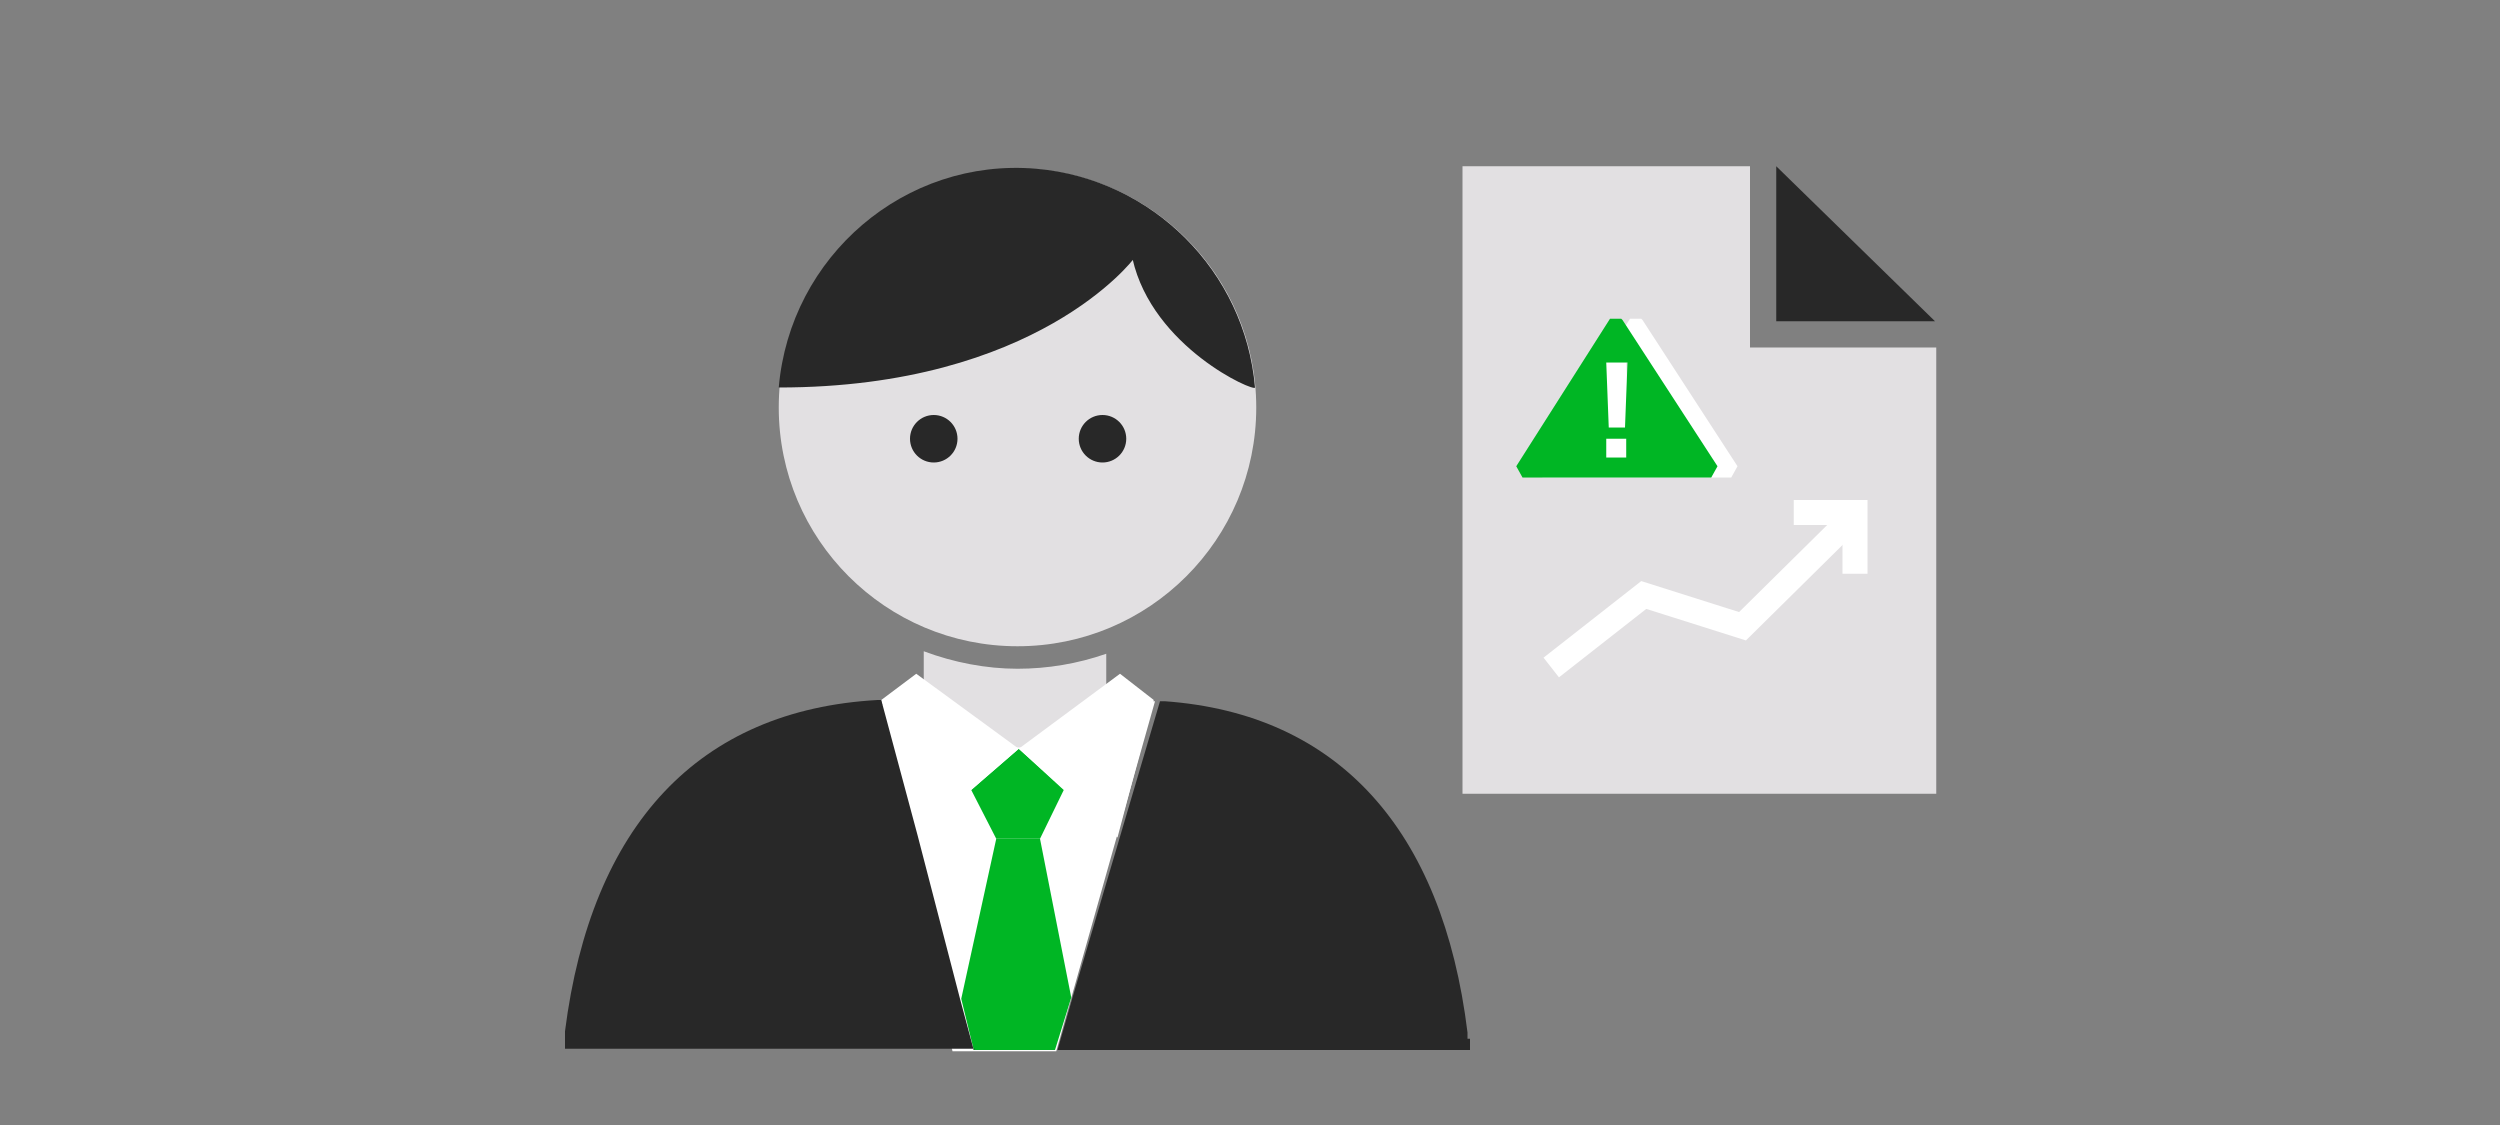
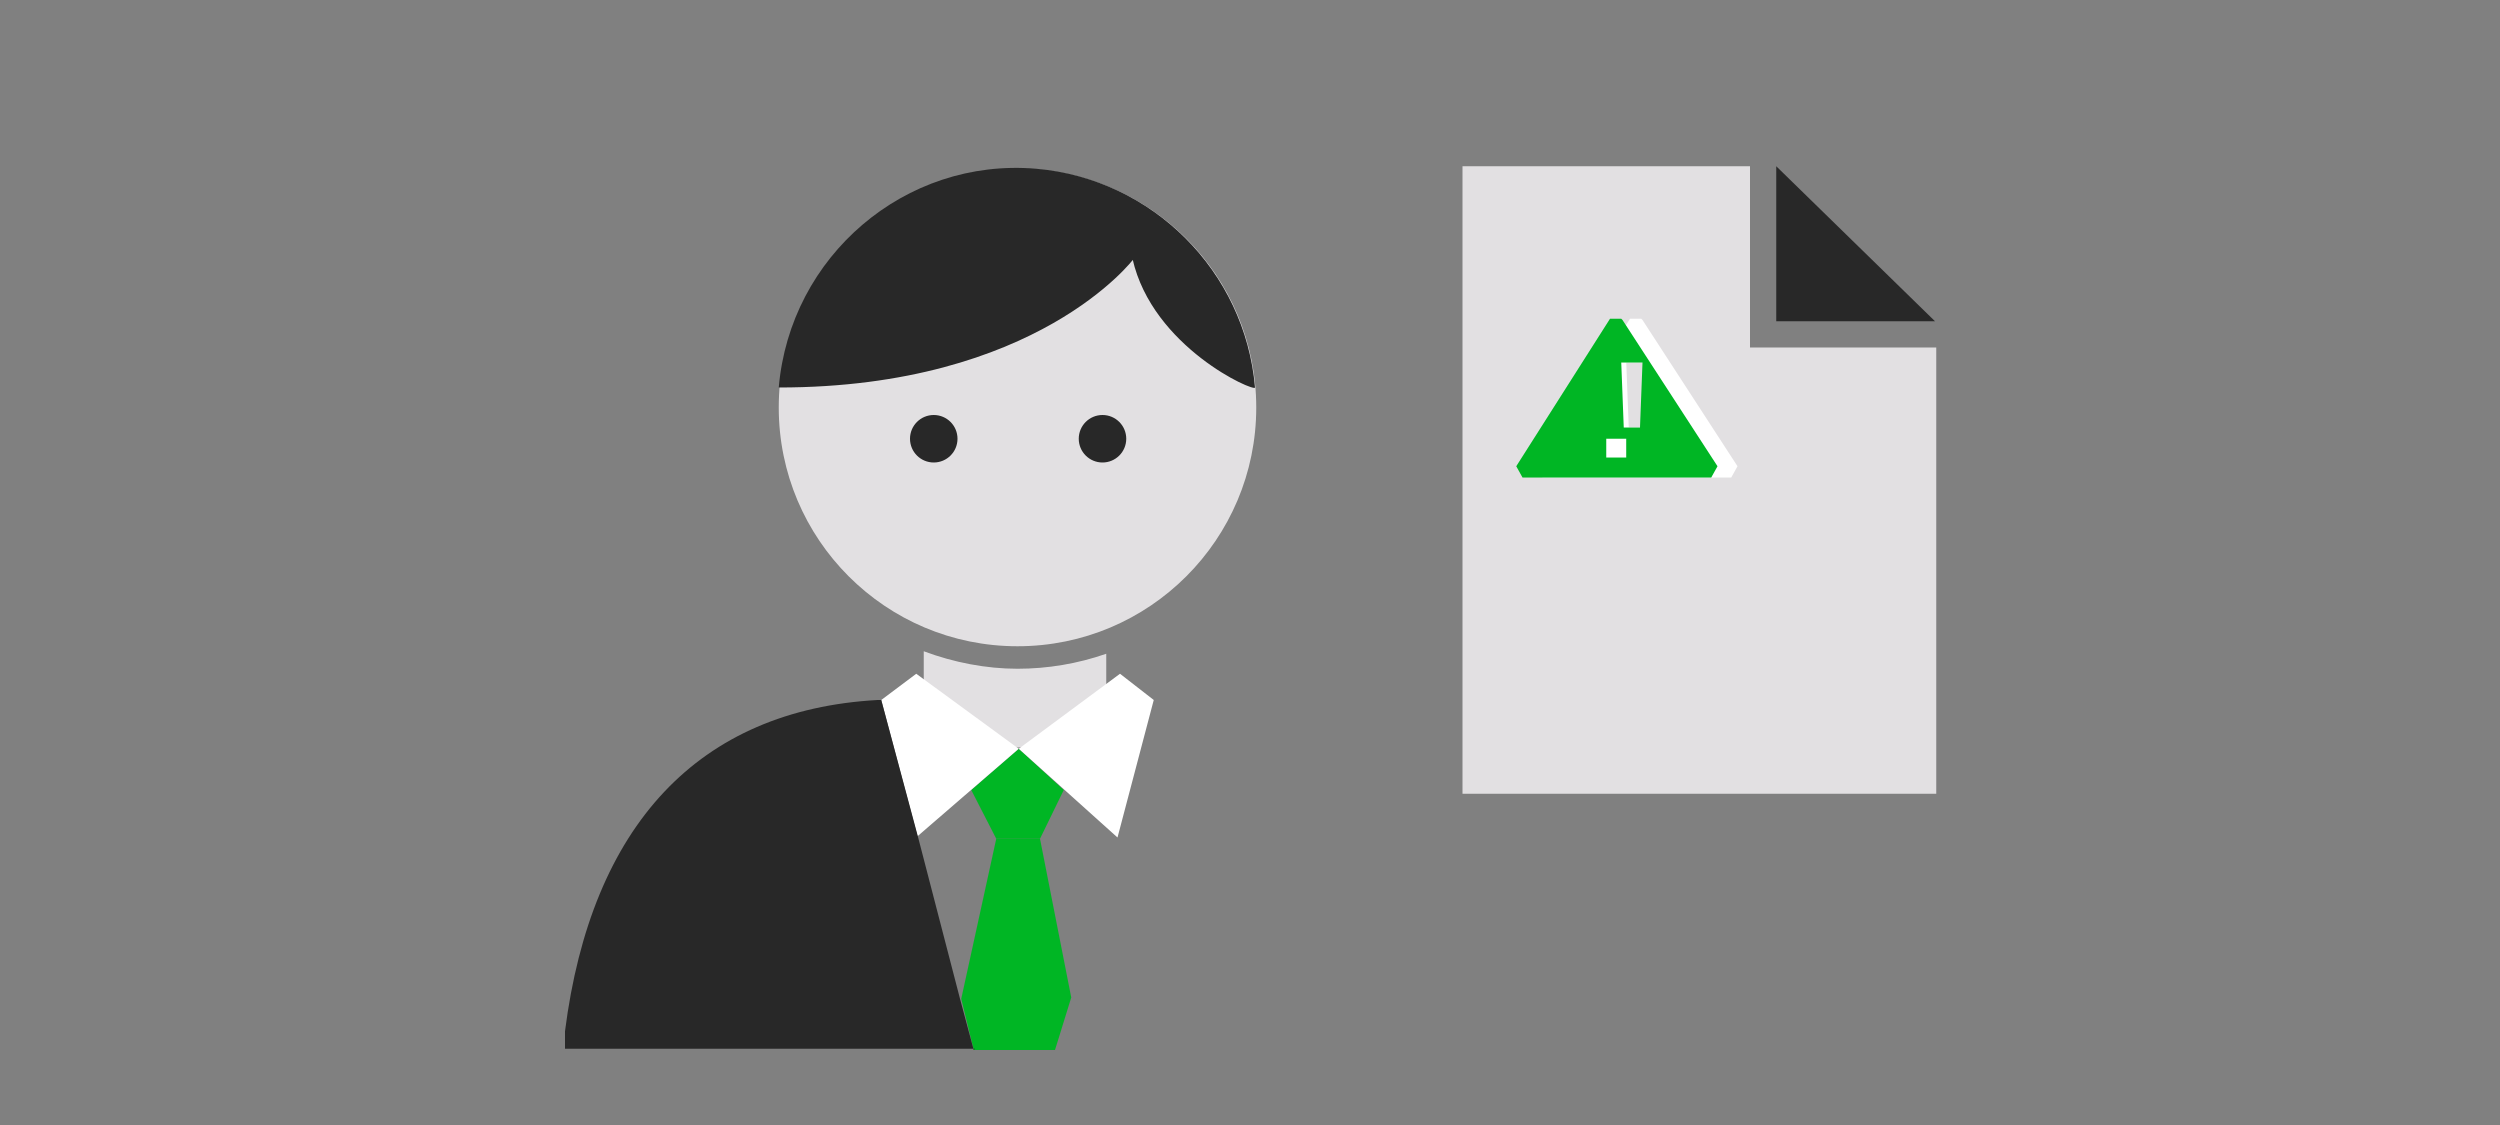
<svg xmlns="http://www.w3.org/2000/svg" id="Layer_1" data-name="Layer 1" version="1.1" viewBox="0 0 200 90">
  <rect x="0" y="0" width="200" height="90" fill="#808080" stroke="none" />
  <defs>
    <style>
      .cls-1 {
        stroke: #fff;
        stroke-miterlimit: 10;
        stroke-width: 2px;
      }

      .cls-1, .cls-2 {
        fill: none;
      }

      .cls-3 {
        fill: #282828;
      }

      .cls-3, .cls-2, .cls-4, .cls-5, .cls-6 {
        stroke-width: 0px;
      }

      .cls-4 {
        fill: #e2e0e2;
      }

      .cls-5 {
        fill: #00b624;
      }

      .cls-6 {
        fill: #fff;
      }
    </style>
  </defs>
  <polygon class="cls-4" points="140 27.8 140 13.3 117 13.3 117 63.5 154.9 63.5 154.9 27.8 140 27.8" />
  <polygon class="cls-3" points="154.8 25.7 142.1 25.7 142.1 13.3 154.8 25.7" />
-   <polyline class="cls-1" points="124.1 53.4 131.5 47.6 139.4 50.1 147.7 41.9" />
-   <polyline class="cls-1" points="143.5 41 148.4 41 148.4 45.9" />
  <g id="error">
    <path class="cls-6" d="M131.3,25.5h-.9l-7.5,11.8.5.9h15.1l.5-.9-7.6-11.7ZM131.7,36.6h-1.6v-1.5h1.6v1.5ZM131.5,34.2h-1.2l-.2-5.2h1.7l-.2,5.2Z" />
  </g>
  <g id="error-2" data-name="error">
-     <path class="cls-5" d="M129.7,25.5h-.9l-7.5,11.8.5.9h15.1l.5-.9-7.6-11.7ZM130.1,36.6h-1.6v-1.5h1.6v1.5ZM129.9,34.2h-1.2l-.2-5.2h1.7l-.2,5.2Z" />
+     <path class="cls-5" d="M129.7,25.5h-.9l-7.5,11.8.5.9h15.1l.5-.9-7.6-11.7ZM130.1,36.6h-1.6v-1.5h1.6v1.5ZM129.9,34.2l-.2-5.2h1.7l-.2,5.2Z" />
  </g>
  <g>
-     <polygon class="cls-6" points="70 56.4 92.4 56.1 84.5 84.1 76.2 84.1 70 56.4" />
    <polygon class="cls-2" points="73.5 66.8 76.9 79.9 79.7 67.1 77.7 63.2 73.5 66.8" />
    <polygon class="cls-5" points="83.2 67.1 79.7 67.1 76.9 79.9 77.9 84 84.4 84 85.7 79.8 83.2 67.1" />
    <polygon class="cls-5" points="81.5 59.9 81.4 59.9 81.5 59.9 81.5 59.9" />
    <polygon class="cls-5" points="77.7 63.2 79.7 67.1 83.2 67.1 85.1 63.2 81.5 59.9 77.7 63.2" />
-     <polygon class="cls-6" points="73.5 66.8 70.7 56.4 70.6 56 70.5 56 73.4 66.9 73.5 66.8" />
    <path class="cls-4" d="M81.4,53.5c-2.5,0-5.1-.5-7.5-1.4v4s.9,3.7,7.5,3.7c5.7,0,7.1-3.7,7.1-3.7v-3.8c-2.3.8-4.7,1.2-7.1,1.2Z" />
    <circle class="cls-4" cx="81.4" cy="32.6" r="19.1" />
    <circle class="cls-3" cx="74.7" cy="35.1" r="1.9" />
    <circle class="cls-3" cx="88.2" cy="35.1" r="1.9" />
    <path class="cls-3" d="M90.7,20.7s-7.7,10.3-28.4,10.3c.9-10.5,10.1-18.4,20.6-17.5,9.3.8,16.7,8.2,17.5,17.5,0,.4-8.2-3.2-9.8-10.3Z" />
    <polygon class="cls-6" points="81.5 59.9 73.4 66.9 70.5 56 73.3 53.9 81.5 59.9" />
    <polygon class="cls-6" points="81.5 59.9 89.4 67 92.3 56 89.6 53.9 81.5 59.9" />
-     <path class="cls-3" d="M117.4,83.1c0-.2,0-.4,0-.5-2-16.3-10.4-25.5-24.2-26.5h-.4s-7,23.7-7,23.7l-1.2,4.2h33s0-.9,0-.9Z" />
    <path class="cls-3" d="M77.9,84l-1.1-4.1-3.4-13.1h0l-2.9-10.8h-.3c-14.3.8-22.9,10-25,26.5,0,.2,0,.4,0,.6v.8c0,0,32.8,0,32.8,0h0Z" />
  </g>
</svg>